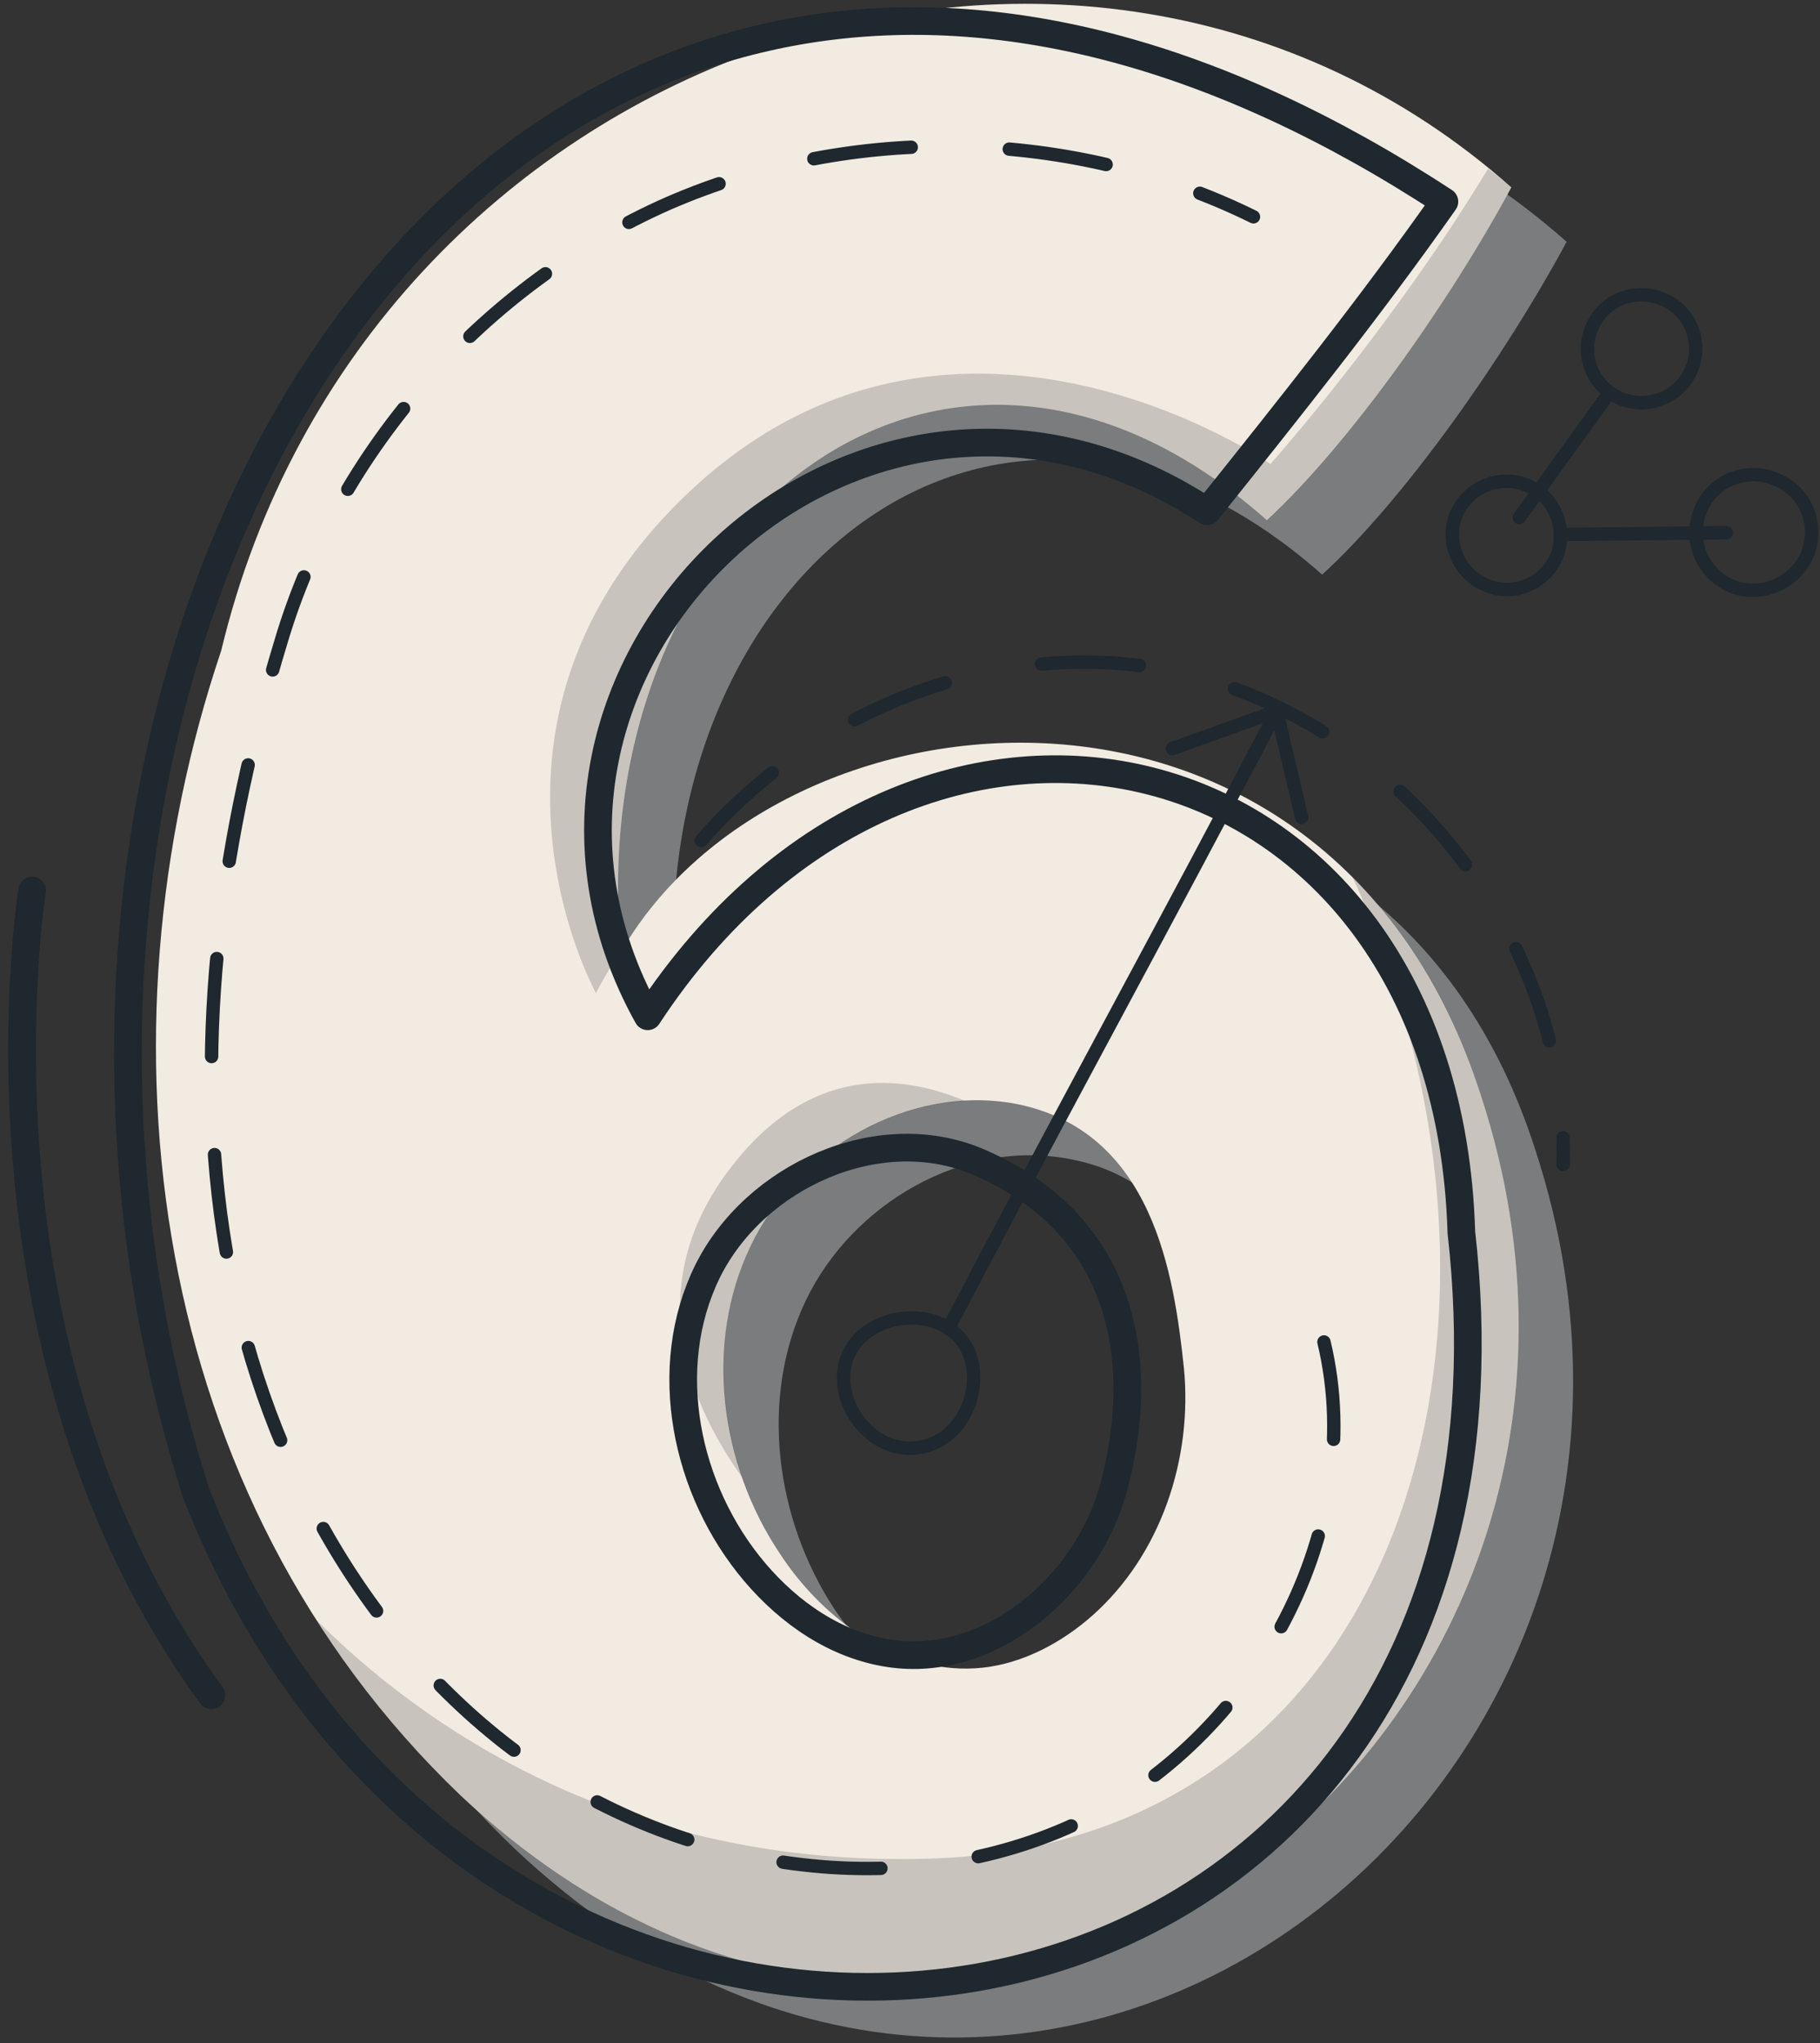
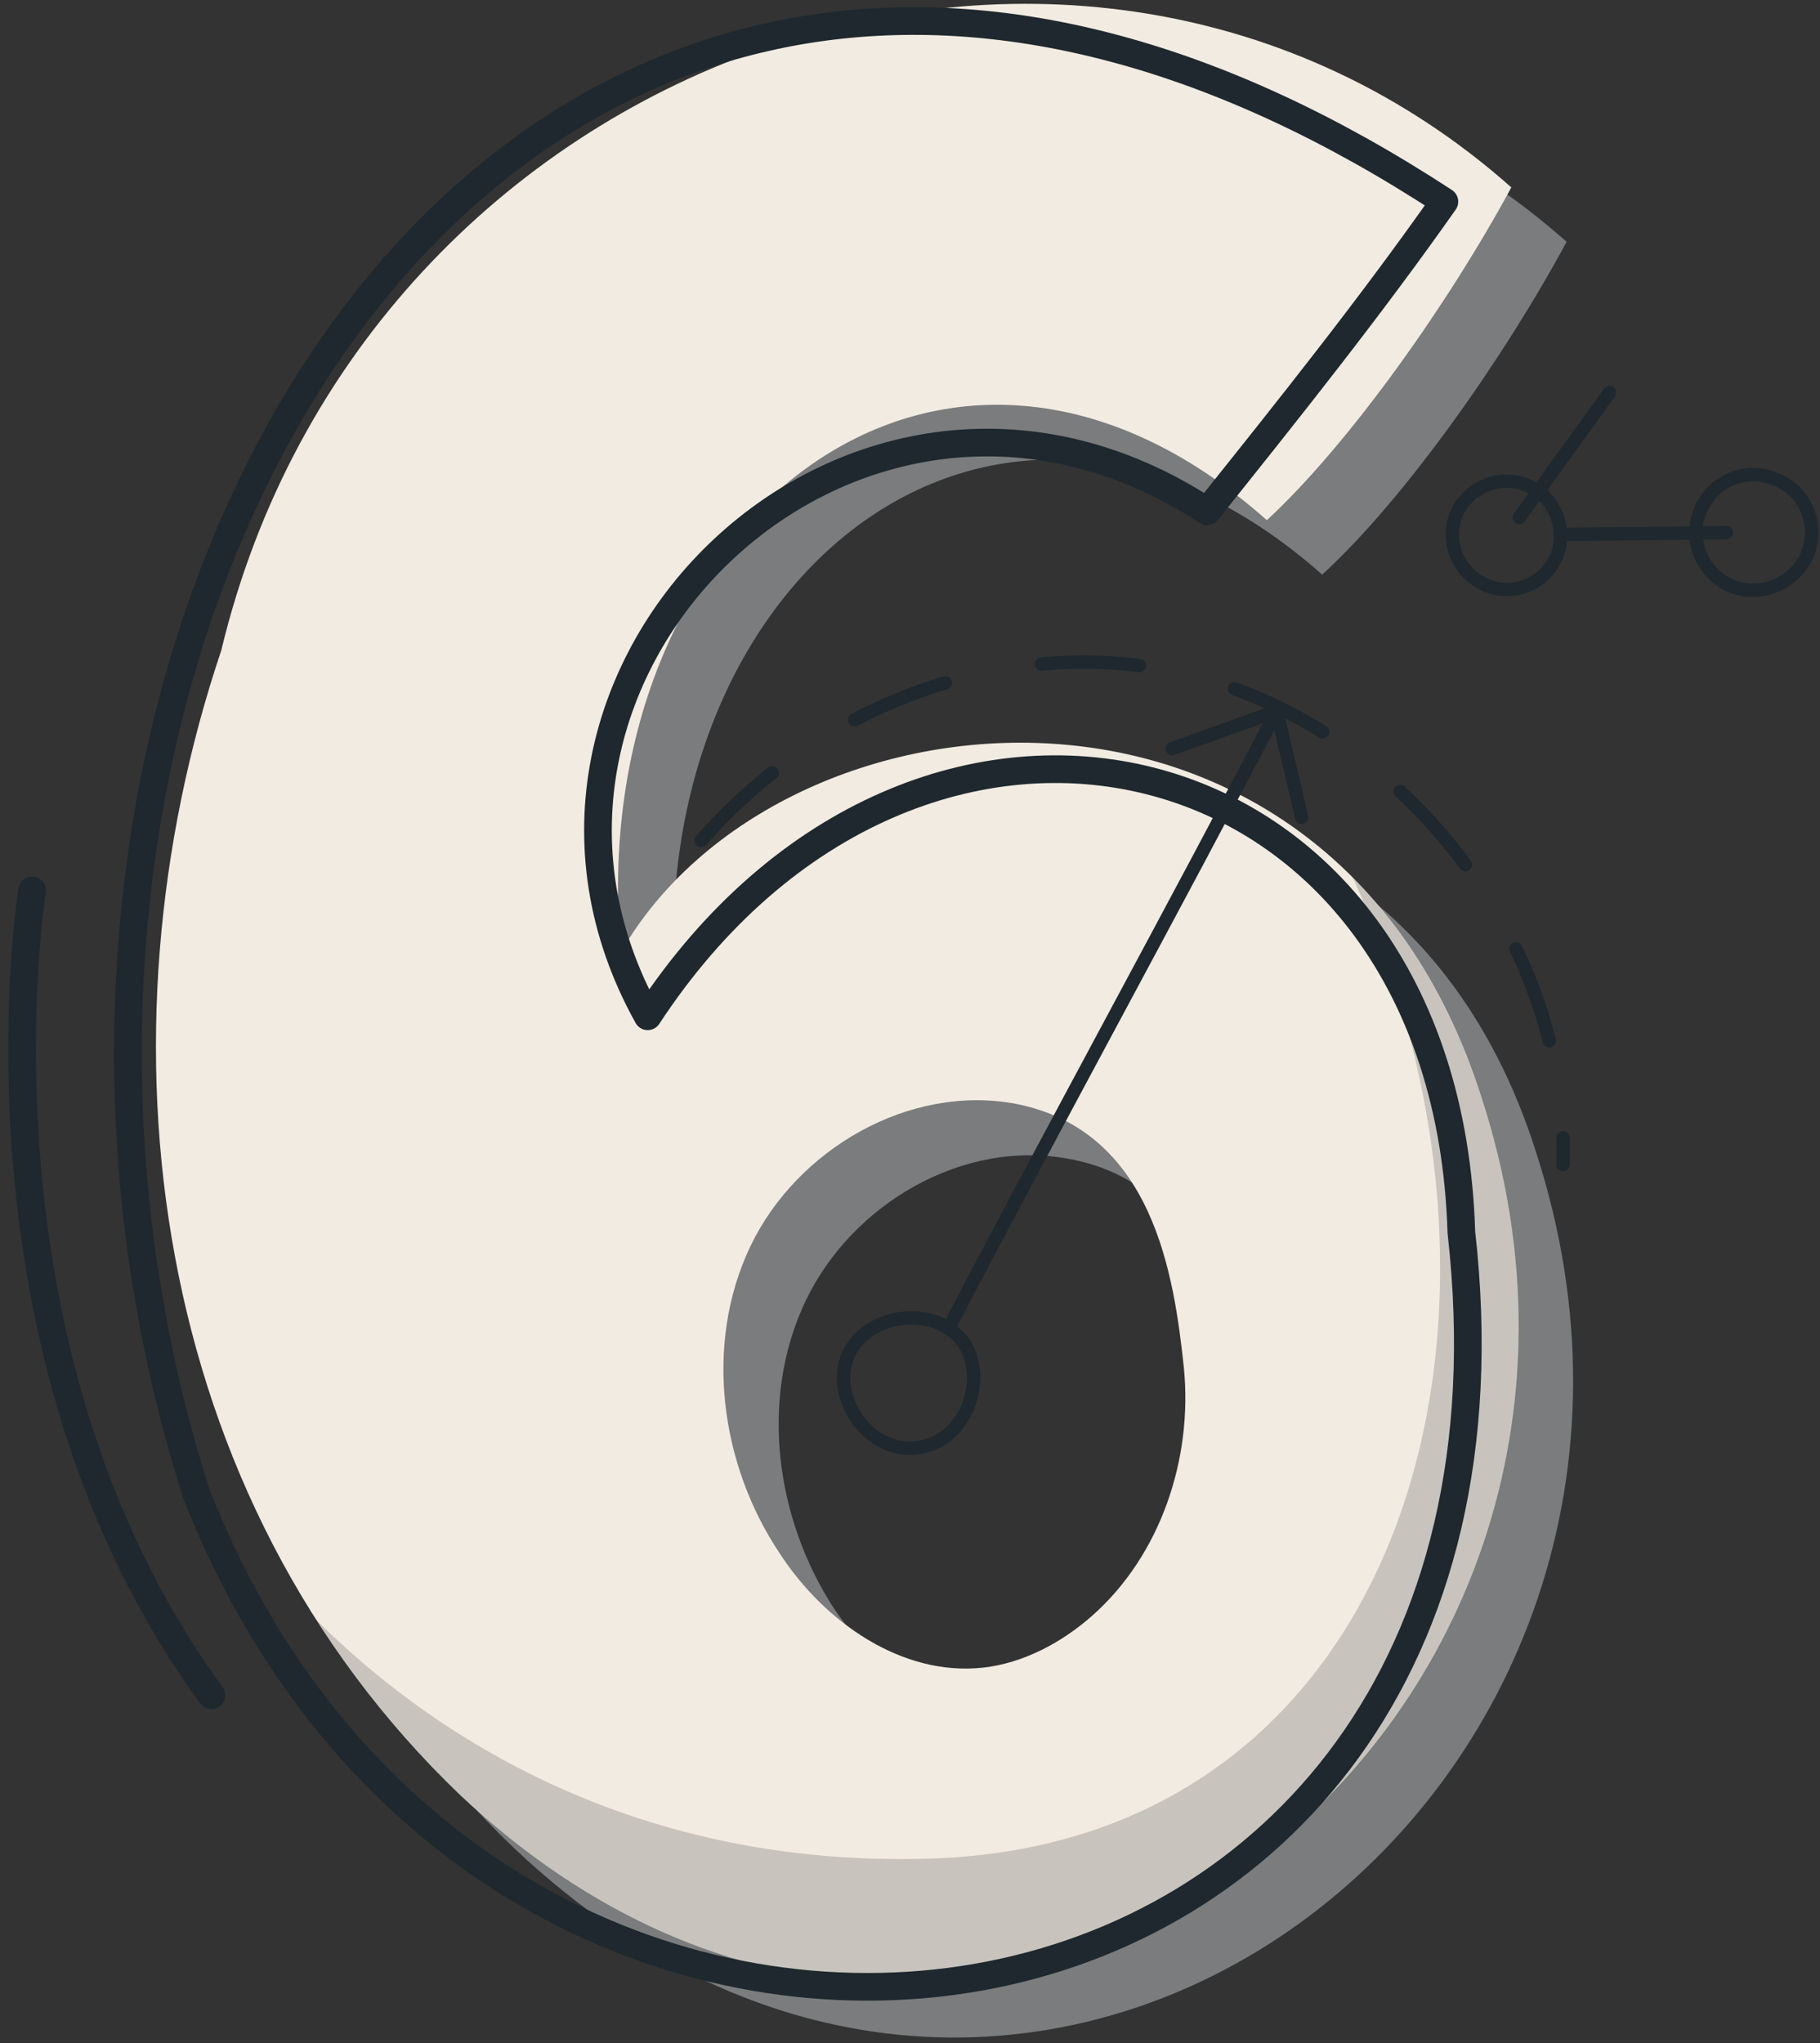
<svg xmlns="http://www.w3.org/2000/svg" viewBox="0 0 204 229" width="204" height="229">
  <rect x="0" y="0" width="204" height="229" fill="#333333" stroke="none" />
  <title>OBJECTS</title>
  <style> .s0 { fill: #7a7c7d } .s1 { fill: #f2ebe1 } .s2 { opacity: .2;mix-blend-mode: multiply;fill: #1e282e } .s3 { fill: none;stroke: #1e282e;stroke-linecap: round;stroke-linejoin: round;stroke-width: 3.1 } .s4 { fill: none;stroke: #1e282e;stroke-linecap: round;stroke-linejoin: round;stroke-width: 1.5;stroke-dasharray: 11,11,11,11,11,11 } .s5 { fill: none;stroke: #1e282e;stroke-linecap: round;stroke-linejoin: round;stroke-width: 1.5 } </style>
  <g id="OBJECTS">
    <g id="-e-6">
      <g id="&lt;Group&gt;">
        <g id="&lt;Group&gt;">
          <g id="&lt;Group&gt;">
            <g id="&lt;Group&gt;">
              <path id="&lt;Compound Path&gt;" fill-rule="evenodd" class="s0" d="m57.8 207.3c-35.1-33.4-41.4-84.9-26.8-128.3 16-67 96-94.9 144.6-51.9-6.9 12.8-18.1 28.8-27.4 37.3-36.4-32.2-76.9 0.4-72.4 48.5 17.7-31.1 79.5-36.6 96.3 16 23.5 71.8-56 133.2-114.3 78.4zm81-47.9c-1-10.2-3.3-26.6-18.9-29.5-11.9-2.3-24.4 5-29.6 15.9-5.2 10.9-3.4 24.4 3.2 34.5 5.1 7.6 13.7 13.7 22.8 12.7 4.5-0.5 8.8-2.7 12.2-5.8 7.7-6.8 11.4-17.6 10.3-27.8z" />
            </g>
            <g id="&lt;Group&gt;">
              <path id="&lt;Compound Path&gt;" fill-rule="evenodd" class="s1" d="m51.6 201.2c-35-33.5-41.4-84.9-26.8-128.3 16.1-67.1 96.1-94.9 144.6-51.9-6.9 12.8-18.1 28.7-27.4 37.3-36.4-32.3-76.8 0.4-72.4 48.4 17.8-31 79.5-36.6 96.4 16.1 23.5 71.8-56.1 133.2-114.4 78.4zm81.1-47.9c-1.1-10.3-3.4-26.6-18.9-29.6-11.9-2.2-24.5 5.1-29.7 16-5.2 10.9-3.4 24.4 3.3 34.4 5 7.7 13.7 13.8 22.8 12.8 4.5-0.5 8.8-2.8 12.2-5.8 7.7-6.8 11.3-17.6 10.3-27.8z" />
            </g>
          </g>
          <path id="&lt;Path&gt;" class="s2" d="m151.6 98.3c22.4 48.8 6.4 108.3-47.3 110-34.6 1.1-57.2-15.1-68.9-26.8 4.5 7 9.9 13.7 16.2 19.7 58.3 54.8 137.9-6.6 114.4-78.4-3.3-10.3-8.4-18.4-14.4-24.5z" />
-           <path id="&lt;Path&gt;" class="s2" d="m66.8 111.3c0 0-17.4-31.4 11.8-57.4 29.3-25.9 63.8-1.9 63.8-1.9 0 0 13.5-15.1 24.4-33.1 0.9 0.7 1.8 1.4 2.6 2.1-6.9 12.8-18.1 28.7-27.4 37.3-36.4-32.3-76.8 0.4-72.4 48.4 0 0-1.5 2-2.8 4.6z" />
-           <path id="&lt;Path&gt;" class="s2" d="m83.2 165.6c-6.5-9.1-12-23.1 0.6-37 7.9-8.6 16.8-8.4 24.4-5.2-10 0.5-19.7 7.1-24.1 16.3-3.8 8-3.8 17.4-0.9 25.9z" />
        </g>
        <g id="&lt;Group&gt;">
          <path id="&lt;Path&gt;" class="s3" d="m72.6 113.9c30.3-46.2 89.5-32.2 91.2 24.2 11.1 98.1-108.3 114.8-141.8 29.3-31.4-98.5 37.3-212 139.9-144.8-8.3 11.8-17.4 23.2-26.6 34.7-39.3-25.7-84.2 18-62.7 56.6z" />
-           <path id="&lt;Path&gt;" class="s3" d="m124.8 166.8c-3 11-13.9 20.2-25.1 18.5-6-0.9-11.2-4.5-15.1-9.1-7.8-9.2-10.6-22.9-5.3-33.7 5.3-10.7 19.2-17 30.3-12.3 18.6 8 18.2 25.7 15.2 36.6z" />
          <path id="&lt;Path&gt;" class="s3" d="m3.6 99.8c0 0-8.3 51.4 20.1 90.2" />
        </g>
      </g>
      <g id="&lt;Group&gt;">
-         <path id="&lt;Path&gt;" class="s4" d="m148.4 150.4c5.2 21.7-8.5 45.5-28.9 54.5-20.4 8.9-45.4 4.1-63-9.6-17.6-13.8-28.2-35.2-31.5-57.3-3.3-22.1 0-44.7 6.5-66.1 6.4-21.6 22.8-40 43.4-49.1 20.7-9 45.3-8.5 65.6 1.5" />
        <g id="&lt;Group&gt;">
          <path id="&lt;Path&gt;" class="s4" d="m78.6 94.2c12.5-14.4 32.3-22.5 51.2-19.3 25.7 4.4 46.2 29.5 45.4 55.6" />
          <g id="&lt;Group&gt;">
            <path id="&lt;Path&gt;" class="s5" d="m102.3 162.3c-5.1 0.3-9.3-5.8-7.2-10.5 2.1-4.6 9.5-5.6 12.7-1.6 3.1 4 0.6 11.8-5.5 12.1z" />
            <path id="&lt;Path&gt;" class="s5" d="m106.3 148.9c11.1-21.3 25.7-47.9 36.8-69.2" />
            <path id="&lt;Path&gt;" class="s5" d="m131.4 83.9l11.7-4.2 2.8 11.9" />
          </g>
        </g>
        <g id="&lt;Group&gt;">
-           <path id="&lt;Path&gt;" class="s5" d="m178.4 36.8c1.2-3.1 4.8-4.6 7.9-3.3 3.1 1.2 4.6 4.8 3.3 7.9-1.3 3.1-4.8 4.5-7.9 3.3-3.1-1.3-4.6-4.8-3.3-7.9z" />
          <path id="&lt;Path&gt;" class="s5" d="m190.6 57.2c1.3-3.3 5.1-4.9 8.4-3.5 3.4 1.3 4.9 5.1 3.6 8.4-1.4 3.3-5.2 4.9-8.5 3.6-3.3-1.4-4.9-5.2-3.5-8.5z" />
          <path id="&lt;Path&gt;" class="s5" d="m163.2 57.7c1.3-3.1 4.9-4.6 8-3.3 3 1.2 4.5 4.8 3.3 7.9-1.3 3.1-4.8 4.6-7.9 3.3-3.1-1.3-4.6-4.8-3.4-7.9z" />
          <path id="&lt;Path&gt;" class="s5" d="m174.9 59.9l18.6-0.2" />
          <path id="&lt;Path&gt;" class="s5" d="m180.4 44l-10.1 14" />
        </g>
      </g>
    </g>
  </g>
</svg>